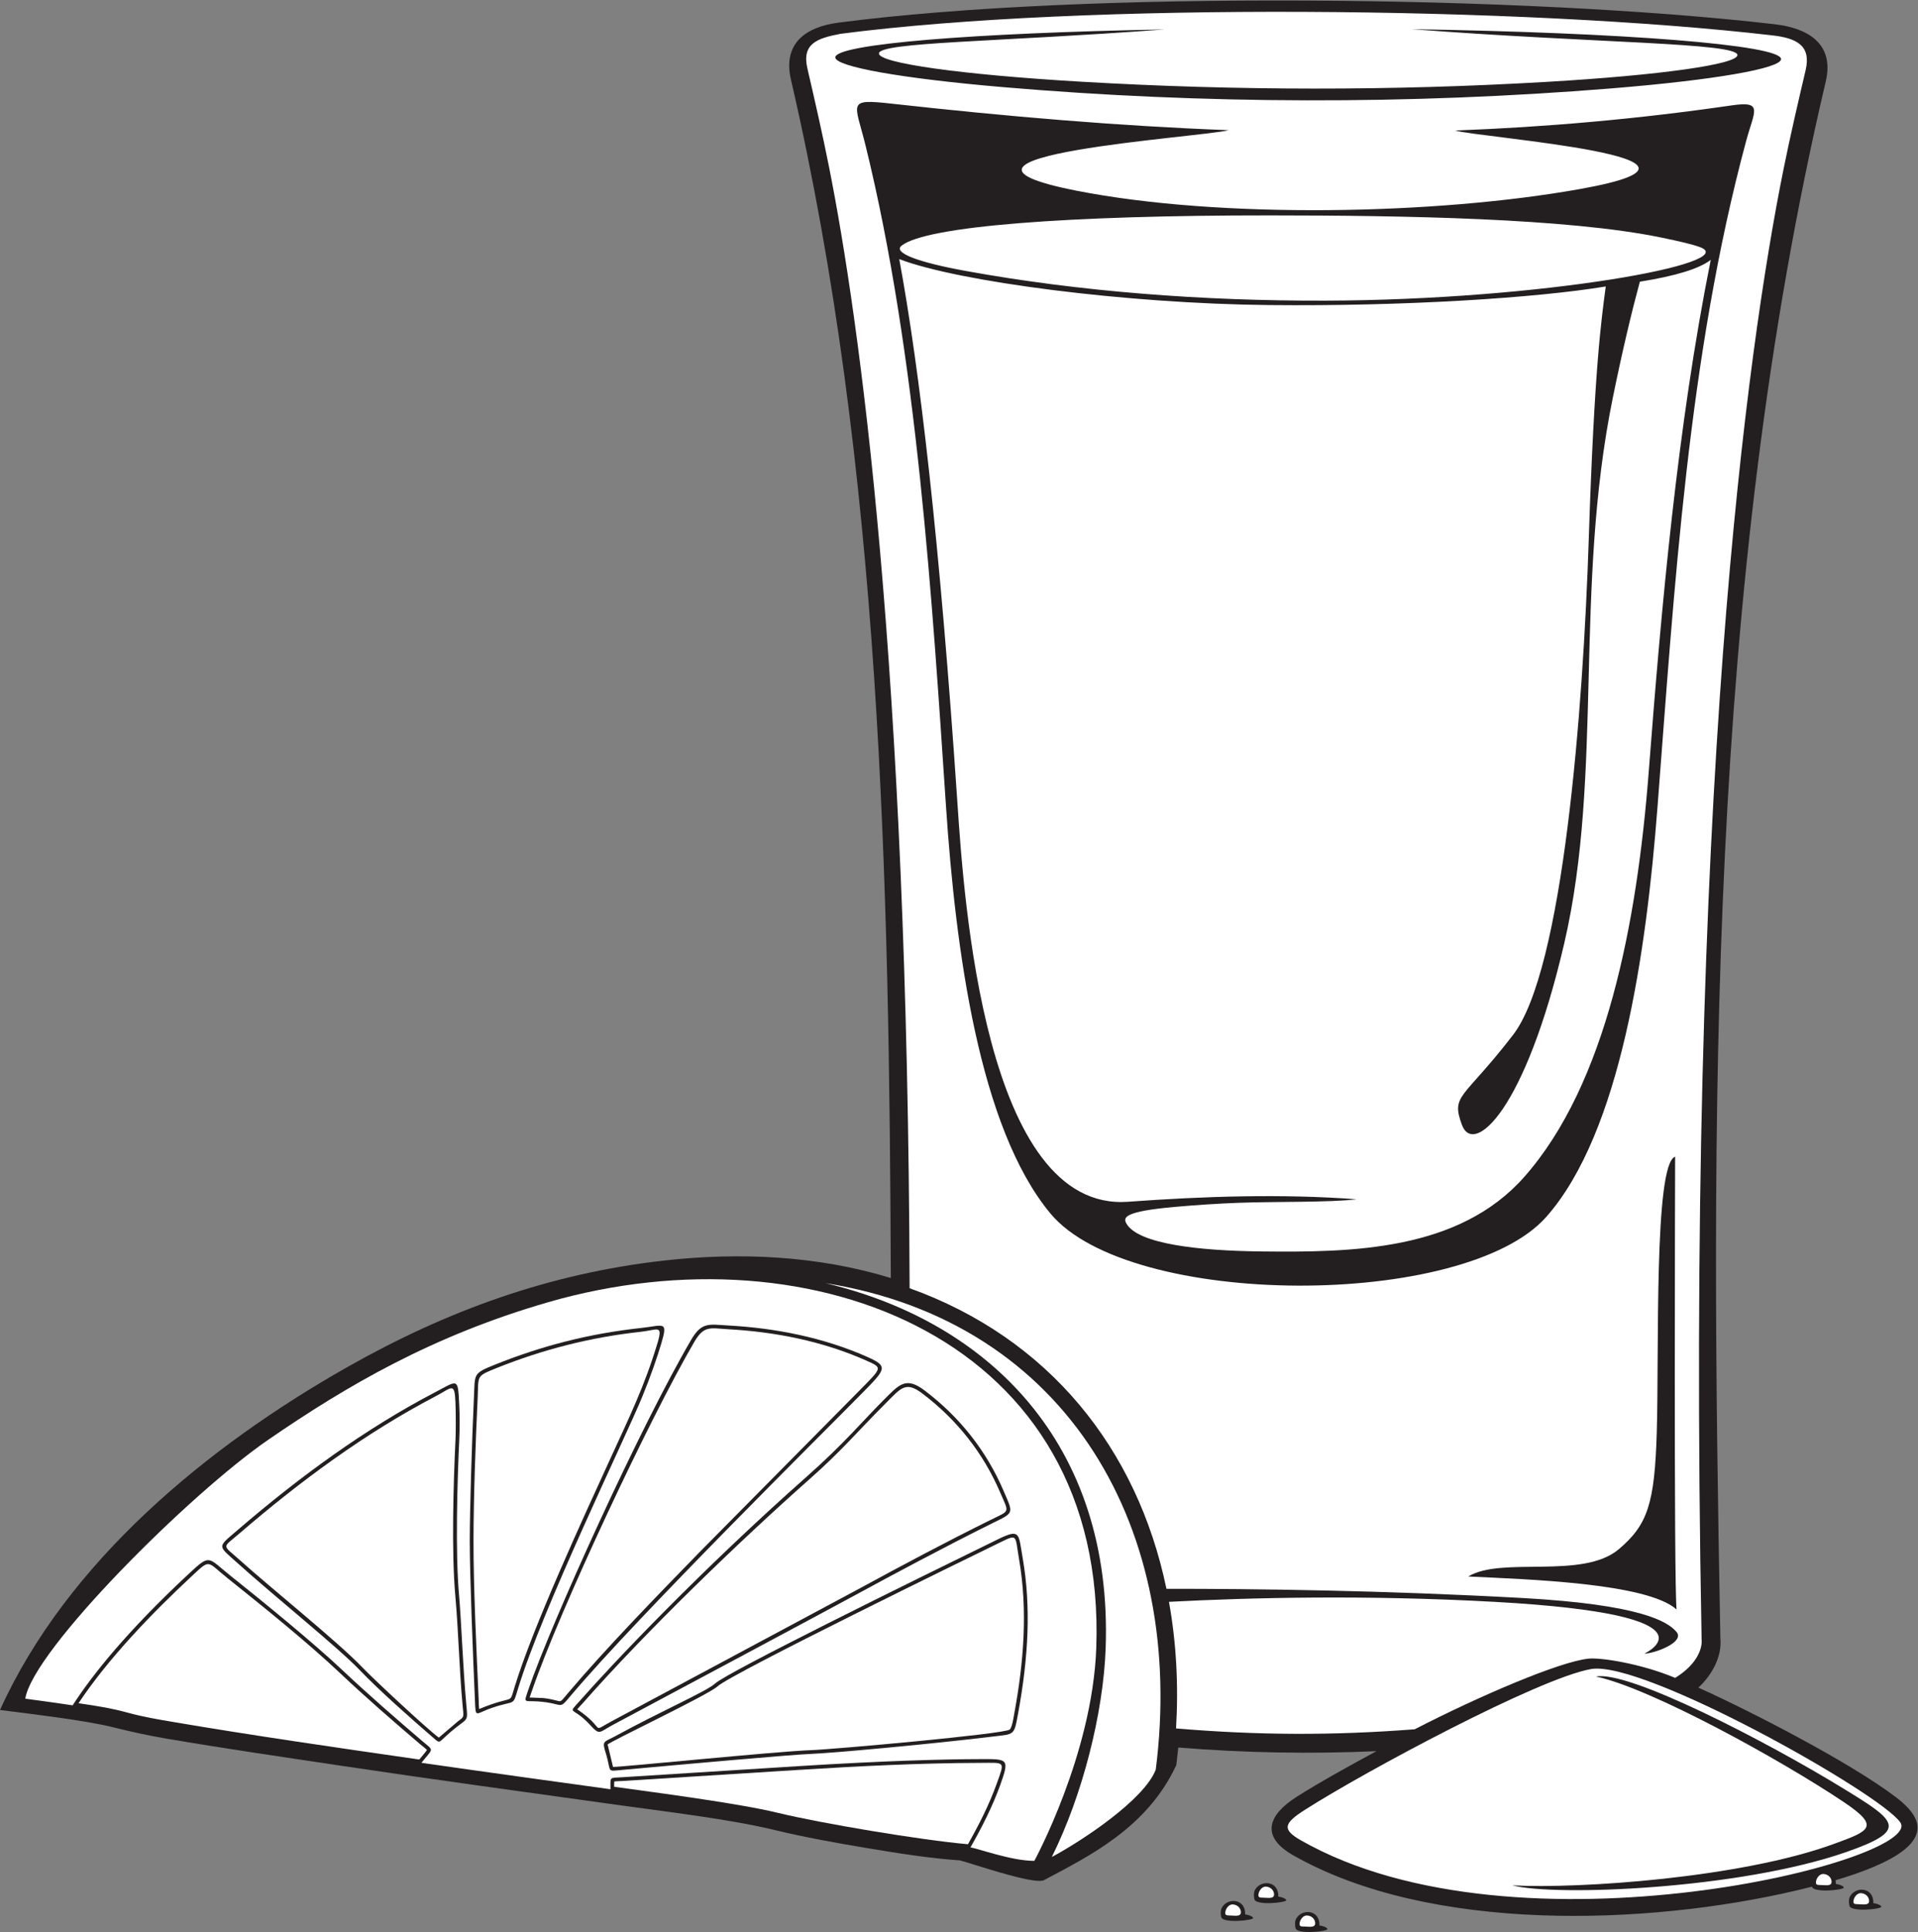
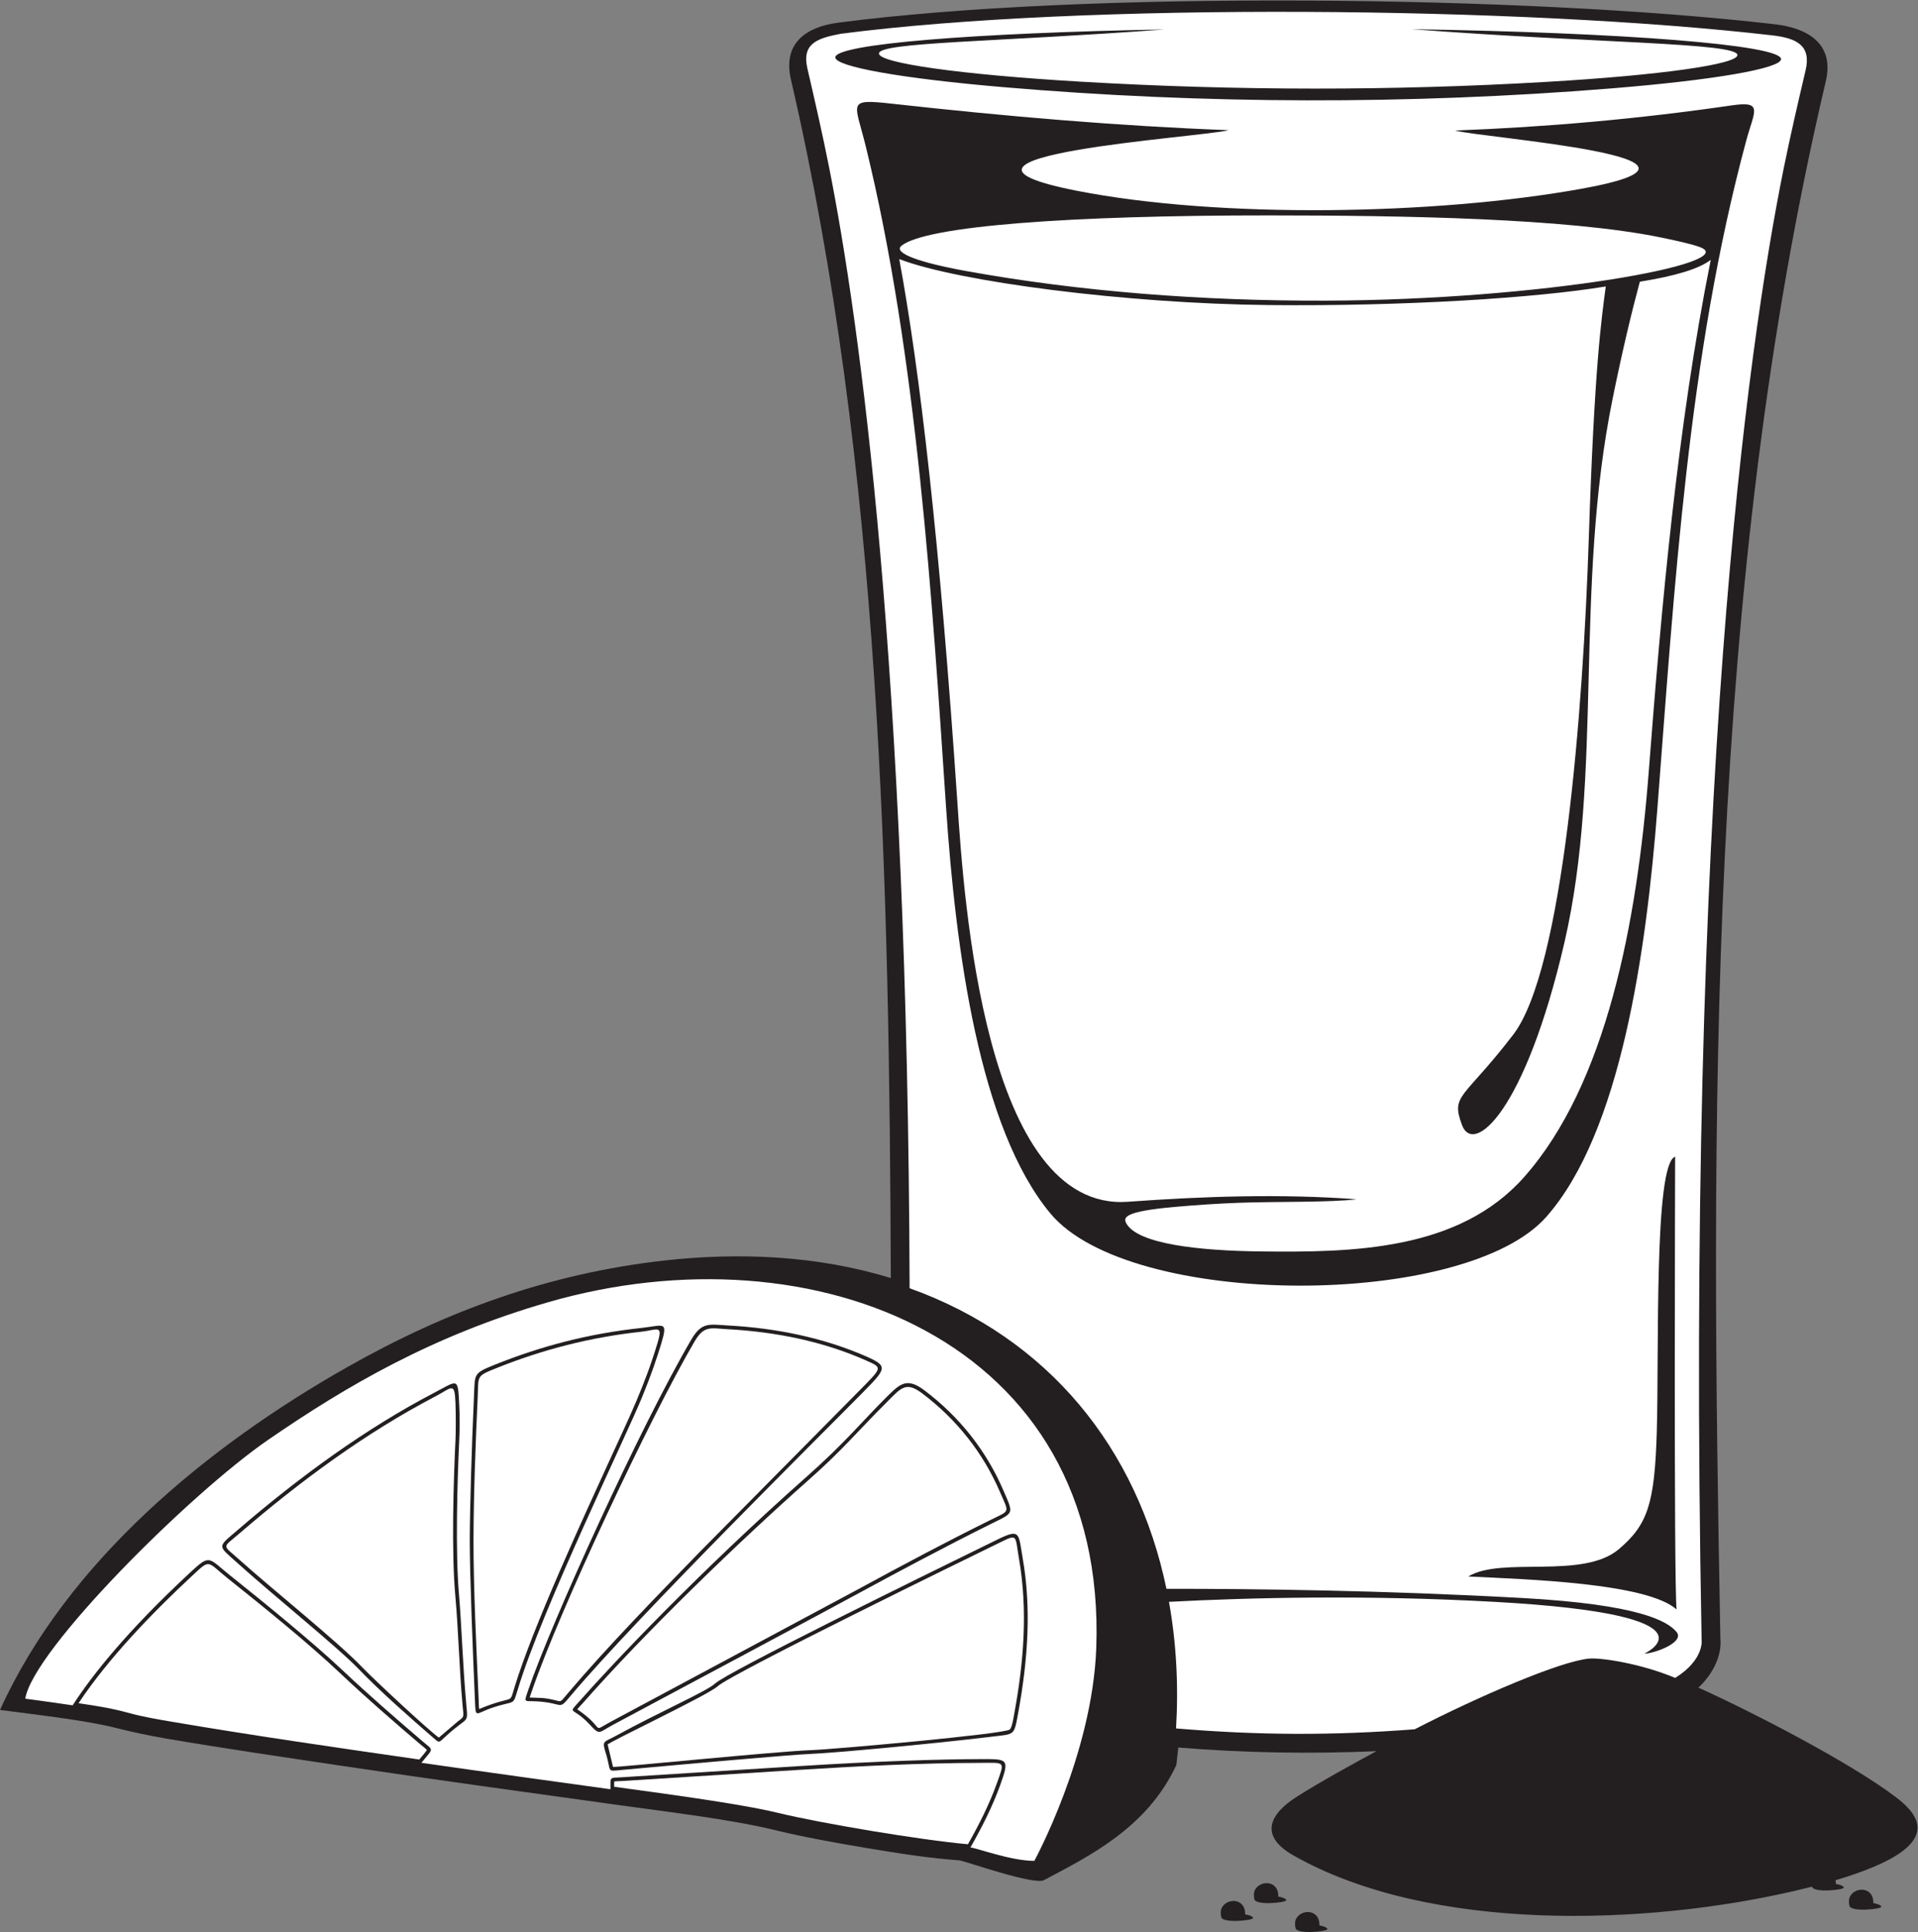
<svg xmlns="http://www.w3.org/2000/svg" viewBox="0 0 564.667 568.733" height="568.733" width="564.667" xml:space="preserve" id="svg2" version="1.1">
  <rect x="0" y="0" width="564.667" height="568.733" fill="#808080" stroke="none" />
  <defs id="defs6" />
  <g transform="matrix(1.333,0,0,-1.333,0,568.733)" id="g10">
    <g transform="scale(0.1)" id="g12">
      <path id="path14" style="fill:#231f20;fill-opacity:1;fill-rule:evenodd;stroke:none" d="m 3799.59,648.535 c 3.96,-40.676 -18.95,-81.398 -48.58,-108.906 114.9,-51.641 334.13,-164.434 435.87,-241.59 44.35,-33.637 72.26,-73.078 18.97,-116.379 -34.14,-27.742 -94.87,-50.422 -151.85,-67.285 0.45,-2.539 0.66,-5.312 0.55,-8.328 10.24,-1.289 17.64,-5.324 17.64,-7.941 0,-5.305 -66.67,-12.227 -70.35,1.984 -12.37,-3.149 -23.97,-5.949 -34.37,-8.391 -329.94,-77.441 -808.55,-94.336 -1111.1,77.578 -74.19,42.157 -54.87,89.707 7.63,129.387 52.14,33.102 121.21,71.043 176.1,100.699 -145.75,-6.453 -292.39,-3.824 -437.74,8.039 l -4.29,-38.523 C 2533.78,230.027 2405.64,167.742 2305.66,114.48 c -21.46,-11.433 -168.49,40.032 -185.9,43.696 -66.57,4.539 -135.92,15.625 -201.73,26.582 -69.21,11.519 -140.31,24.207 -208.48,40.781 -96.45,23.445 -241.41,40.613 -343.39,54.813 -204.99,28.543 -410.066,56.503 -614.758,87.117 -127.64,19.094 -255.355,37.707 -382.593,59.359 -39.832,6.774 -79.129,15.254 -118.313,25.125 C 188.691,467.52 68.152,481.457 0,490.301 c 149.02,328.625 458.855,582.689 767.172,757.309 220.441,124.85 446.378,206.64 698.718,235.11 167.41,18.89 339.81,11.01 501.54,-38.52 -3.38,876.07 -21.95,1789.16 -220.53,2646.41 -18.81,81.19 33.98,116.63 104.16,125.84 543.88,71.35 1519.45,60.18 2068.61,-3.45 72.76,-8.43 132.35,-42.68 112.67,-126.3 C 3769.84,2970.9 3778.07,1787.92 3799.59,648.535 Z M 2698.52,53.672 c 12.36,22.637 52.67,20.82 51.48,-14.883 10.23,-1.281 17.64,-5.32 17.64,-7.941 0,-5.293 -66.57,-12.195 -70.34,1.895 -1.16,4.348 -2.32,14.434 1.22,20.93 z M 2771.75,93 c 12.35,22.633 52.66,20.816 51.48,-14.887 10.23,-1.277 17.63,-5.32 17.63,-7.938 0,-5.293 -66.55,-12.199 -70.33,1.895 -1.15,4.348 -2.32,14.434 1.22,20.93 z m 90.86,-63.734 c 12.35,22.629 52.66,20.812 51.47,-14.883 10.24,-1.289 17.64,-5.332 17.64,-7.937 0,-5.305 -66.56,-12.207 -70.33,1.895 -1.16,4.344 -2.33,14.422 1.22,20.926 z m 1223.34,49.32 c 12.35,22.625 52.66,20.809 51.47,-14.887 10.24,-1.289 17.63,-5.332 17.63,-7.938 0,-5.301 -66.55,-12.207 -70.32,1.883 -1.17,4.359 -2.33,14.434 1.22,20.941 v 0" />
      <path id="path16" style="fill:#ffffff;fill-opacity:1;fill-rule:evenodd;stroke:none" d="m 3914.9,4188.38 c 53.05,-6.15 85.79,-22.31 72.95,-76.88 -17.06,-72.5 -33.91,-145.14 -48.68,-218.14 -80.47,-397.93 -216.49,-1375.25 -181.03,-3247.528 0,0 7.07,-43.828 -58.28,-84.707 -75.31,31.543 -163.96,45.242 -191.01,42.578 -63.72,-6.262 -242.33,-82.816 -384.38,-156.035 -182.33,-14.027 -345.01,-13.391 -527.06,1.883 5.65,94.597 0.69,188.742 -15.64,279.57 181.27,9.551 436.98,15.613 720.33,-0.098 512.48,-28.437 329.99,-114.257 329.4,-114.453 24.77,0.985 89.61,25.625 71.37,47.86 -19.9,24.297 -83.53,60.879 -339.78,75.097 -305.2,16.946 -591.96,20.539 -786.9,20.371 -64.71,311.112 -261.26,553.922 -567.25,663.782 -4.07,1375.7 -110.35,2135.97 -177.77,2475.28 -14.51,73.05 -31.13,145.75 -47.94,218.3 -12.65,54.62 20.75,66.7 73.21,76.63 537.04,69.88 1506.67,60.45 2058.46,-3.51 z M 2713.34,3979.09 c -243.79,9.21 -489.32,30.27 -743.75,58.51 -100.84,11.19 -81.41,3 -57.82,-92.84 114.11,-463.49 147.44,-1011.67 177.63,-1460.19 21.21,-314.88 72.9,-708.71 230.81,-898.14 175.47,-210.5 914.8,-211.21 1095,-7.07 164.22,186 220.74,584.51 245.28,902.08 37.71,487.95 67.73,998.41 196.13,1474.21 17.76,65.81 38.93,88.49 -31.61,78.23 -208.46,-30.33 -410.88,-47.98 -611.2,-55.54 58.45,-16.64 661.95,-59.51 278.67,-128.71 -319.05,-57.6 -797.73,-66.72 -1115.27,-4.14 -389.89,76.81 285.52,118.42 336.13,133.6 z M 3702.87,712.227 c -65.14,58.718 -332.78,66.718 -460.02,72.863 73.11,45.105 252.6,-7.406 332.58,60.398 63.73,54.024 78.96,100.653 83.71,258.082 5.29,175.47 -6.63,592.64 40.55,608.62 0,0 -3.11,-941.889 3.18,-999.963 z m -584.9,3489.863 c 466.75,-7.46 815.69,-34.5 815.66,-66.04 -0.02,-20.46 -146.68,-46.3 -377.02,-64.89 -444.05,-35.84 -897.32,-34.97 -1341.2,2.97 -226.62,19.37 -370.57,45.44 -370.55,65.69 0.02,29.52 305.46,53.97 726.98,61.73 -367.43,-27.72 -630.58,-27.77 -630.61,-53.16 -0.02,-20.91 178.53,-46.55 446.8,-62.27 341.61,-20 686.1,-20.38 1027.71,-0.38 254.15,14.89 421.52,38.98 421.53,59.23 0.03,27.39 -311.27,25.89 -719.3,57.12 v 0" />
      <path id="path18" style="fill:#ffffff;fill-opacity:1;fill-rule:evenodd;stroke:none" d="m 55.828,515.223 c 0,0 51.164,-6.649 104.637,-14.676 42.09,65.371 119.012,162.734 257.644,291.582 46.887,43.562 40.454,34.93 90.344,-4.871 76.621,-61.145 184.266,-148.977 248.922,-210.082 52.934,-50.028 120.102,-108.543 175.082,-155.399 26.469,-22.566 25.27,-14.347 -1.695,-48.136 157.048,-22.594 298.128,-41.813 417.458,-58.379 0.26,28.508 -3.12,24.679 24.78,26.437 102.23,6.446 233,14.688 389.39,24.504 190.32,11.942 319.67,15.379 403.95,15.586 60.08,0.152 63.79,1.102 42.33,-58.351 -16.33,-45.262 -39.17,-90.715 -65.3,-136.653 16.36,-2.156 89.74,-29.637 141.02,-29.726 0,0 128.14,234.652 136.78,469.492 25.06,681.129 -625.25,933.079 -1210.12,764.359 C 955.461,1317.18 765.727,1206.25 592.465,1087.05 419.199,967.852 72.496,622.324 55.828,515.223 Z M 524.078,887.031 c 140.086,120.599 284.981,225.389 433.957,303.319 54.035,28.25 53.175,35.85 56.205,-26.43 1.11,-22.61 1.43,-47.94 0.15,-74.49 -4.42,-92.067 -8.96,-251.098 -0.59,-345.282 5.15,-57.945 8.62,-160.281 15.97,-241.148 4.14,-45.586 4.62,-24.906 -44.832,-70.441 -17.399,-16.024 -13.5,-16.114 -31.848,-0.301 -43.461,37.476 -115.555,101.012 -159.43,146.953 -46.605,48.805 -185.547,160.281 -269.297,235.652 -44.265,39.856 -44.968,33.7 -0.285,72.168 z m 569.232,365.949 c 102.59,41.18 207.17,68.39 321.1,80.74 52.02,5.64 61.52,17.38 45.76,-35.2 -8.87,-29.56 -22.29,-69.16 -42.19,-117.7 -35.48,-86.54 -220.1,-466.648 -273.86,-643.351 -12.35,-40.594 -4.73,-24.43 -57.62,-42.481 -37.82,-12.906 -35.77,-25.105 -37.64,18.293 -4.2,96.602 -11.5,276.055 -11.36,352.196 0.11,65.968 4.43,211.823 9.23,316.103 2.38,51.67 -2.53,51.68 46.58,71.4 z m 515.21,86.42 c 105.85,-5.77 211.73,-27.06 307.32,-69.54 47.27,-21 40.39,-26.87 -13.3,-81.5 -84.5,-86 -490.69,-487.715 -641.21,-665.516 -29.58,-34.961 -13.28,-17.793 -73.42,-13.684 -30.86,2.11 -31.78,-5.566 -20.89,26.25 50.78,148.184 244.87,576.38 359.5,772.44 23.52,40.24 39.87,33.84 82,31.55 z m 433.92,-143.81 c 76.99,-58.36 135.84,-132.57 173.91,-221.047 22.32,-51.926 23.92,-47.816 -25.3,-72.16 -101.98,-50.449 -226.36,-117.129 -289.26,-151.375 -85.08,-46.332 -403.13,-216.172 -547.48,-293.207 -33.03,-17.625 -28.71,-24.598 -52.31,0.793 -38.3,41.179 -49.7,19.793 -21.47,51.828 72.31,82.047 265.95,287.047 502.17,496.078 81.87,72.46 123.05,122.51 167.42,166.82 35.92,35.86 50.01,54.35 92.32,22.27 z m 216.33,-370.406 c 18.41,-106.278 12.89,-217.539 -10.47,-344.02 -8.91,-48.344 -7.53,-43.711 -57.04,-49.73 -141.96,-17.274 -358.74,-36.7 -398.95,-38.075 -41.77,-1.457 -286.53,-23.429 -418.09,-35.421 -36.68,-3.348 -22.89,-5.887 -36.41,37.394 -8.81,28.191 -4.55,23.055 22.95,38.106 99.65,54.523 199.35,97.648 218.37,115.136 27.49,25.274 430.27,223.555 624.81,318.621 50.09,24.477 45.32,13 54.83,-42.011 v 0" />
      <path id="path20" style="fill:#ffffff;fill-opacity:1;fill-rule:evenodd;stroke:none" d="m 173.406,505.207 c 42.461,-6.281 71.274,-10.625 111.891,-21.691 31.719,-8.633 64.387,-14.114 96.766,-19.621 177.371,-30.184 364.835,-57.184 543.988,-83.008 5.179,6.164 14.664,17.394 16.918,21.093 -2.926,3.196 -13.711,11.606 -15.899,13.481 -59.359,50.594 -118.715,102.105 -175.39,155.68 -71.082,67.179 -170.543,147.5 -248.41,209.629 -47.547,37.929 -37.563,44.269 -79.508,5.277 C 337.5,705.879 238.98,604.109 173.406,505.207 Z M 2137.79,193.789 c 24.03,42.441 46.52,86.582 63.07,132.469 18.85,52.199 19.63,47.375 -34.5,47.226 -134.25,-0.332 -269.5,-7.168 -403.45,-15.562 -129.8,-8.149 -259.59,-16.32 -389.39,-24.504 -2.61,-0.164 -12.84,-0.34 -16.88,-0.988 -0.27,-2.508 -0.27,-7.442 -0.22,-11.739 91.99,-12.769 274.71,-36.425 361.47,-57.527 95.57,-23.234 316.07,-60.156 419.9,-69.375 z m -1168.571,235.508 42.541,36.23 c 14.26,10.676 12.38,7.735 9.75,36.719 -7.3,80.305 -8.85,161.055 -15.97,241.172 -8.56,96.199 -4.16,247.949 0.57,346.422 0.44,9.32 1.04,49.82 -0.21,80.07 -1.88,45.86 -8.002,31.93 -44.021,13.09 C 806.363,1101.64 662.258,995.039 529.492,880.742 489.703,846.484 490.113,856.875 529.922,821.035 598.27,759.504 746.184,640.945 799.668,584.941 824.426,559.012 946.09,445.664 969.219,429.297 Z m 89.041,63.105 c 78.91,32.844 65.81,7.696 77.92,47.481 40.9,134.375 152.87,376.719 212.71,507.417 40.79,89.11 74.86,158.61 103.33,253.6 12.5,41.72 -0.4,28.53 -36.92,24.58 -110.55,-12 -215.83,-38.83 -318.91,-80.21 -45.59,-18.31 -39.17,-16.31 -41.37,-64.07 -4.65,-101.28 -9.05,-215.497 -9.22,-315.731 -0.19,-108.047 6.57,-241.789 11.34,-351.836 0.14,-3.106 0.36,-14.922 1.12,-21.231 z m 111.51,25.411 c 23.98,-1.309 28.97,0.585 56.12,-5.872 14.58,-3.464 10.33,-5.945 29.11,16.262 82.67,97.793 199.65,217.871 289.81,310.43 l 351.81,355.547 c 52.36,53.28 53.55,51.36 15.85,68.11 -95.45,42.4 -200.42,63.15 -304.41,68.82 -38.37,2.08 -52.83,9.4 -74.37,-27.45 -98.32,-168.16 -298.18,-593.894 -358.81,-770.937 -0.84,-2.45 -3.7,-10 -5.11,-14.91 z m 105.09,-25.997 c 65.61,-44.511 27.68,-52.226 75.55,-26.687 l 547.41,293.164 c 95.5,52 192.09,103.316 289.56,151.531 44.32,21.934 41.62,14.309 21.34,61.434 -37.55,87.262 -95.63,160.362 -171.3,217.722 -37.33,28.32 -47.21,12.64 -81.44,-21.53 -62.49,-62.42 -95.76,-103.42 -167.78,-167.16 -156.39,-138.395 -362.07,-337.06 -501.44,-495.36 -2.03,-2.293 -8.44,-8.883 -11.9,-13.114 z m 79.06,-127.246 c 15.04,-0.8 361.95,34.442 438.11,37.078 47.5,1.633 426.82,35.54 438.03,45.461 5.47,4.832 8.81,28.594 10.08,35.559 20.83,112.793 30.13,227.422 10.46,341.109 -9.16,52.942 -1.97,56.008 -43.02,35.957 -62.65,-30.593 -591.74,-288.679 -622.83,-317.273 -20.89,-19.199 -239.96,-122.852 -242.7,-128.457 l 11.87,-49.434 v 0" />
-       <path id="path22" style="fill:#ffffff;fill-opacity:1;fill-rule:evenodd;stroke:none" d="m 2322.99,165.664 c 65.27,34.746 204.02,126.125 229.58,192.844 67.11,524.89 -189.6,988.182 -729.94,1074.452 360.1,-84.91 635.93,-354.39 619.27,-807.167 -5.25,-142.832 -51.01,-323.703 -118.91,-460.129 v 0" />
-       <path id="path24" style="fill:#ffffff;fill-opacity:1;fill-rule:evenodd;stroke:none" d="m 2881.89,269.766 c 133.16,85.097 516.66,290.535 631.93,310.918 114.75,20.3 636.67,-272.746 683.01,-338.426 58.44,-82.863 -846.04,-313.02 -1324.14,-39.555 -42.13,24.094 -36.98,37.551 9.2,67.063 z M 4110.25,85.793 c 10.58,-0.766 16.53,-7.981 17.58,-14.77 1.87,-12.039 -8.87,-10.398 -22.23,-9.723 -8.04,0.41 -13.49,-0.812 -11.85,8.473 1.42,7.961 8.34,16.594 16.5,16.02 z m -82.87,42.34 c 10.58,-0.75 16.53,-7.977 17.58,-14.766 1.88,-12.039 -8.87,-10.39 -22.23,-9.715 -8.04,0.411 -13.49,-0.808 -11.84,8.477 1.41,7.949 8.33,16.582 16.49,16.004 z M 2722.83,60.879 c 10.58,-0.75 16.53,-7.969 17.58,-14.766 1.86,-12.043 -8.88,-10.391 -22.23,-9.719 -8.04,0.41 -13.49,-0.809 -11.84,8.48 1.41,7.945 8.33,16.578 16.49,16.004 z m 164.08,-24.406 c 10.58,-0.75 16.53,-7.977 17.58,-14.762 1.88,-12.043 -8.88,-10.402 -22.22,-9.73 -8.05,0.41 -13.5,-0.809 -11.85,8.488 1.42,7.949 8.33,16.582 16.49,16.004 z m -90.85,63.73 c 10.57,-0.75 16.53,-7.969 17.58,-14.765 1.87,-12.031 -8.88,-10.398 -22.23,-9.715 -8.04,0.41 -13.5,-0.812 -11.85,8.476 1.42,7.949 8.33,16.582 16.5,16.004 z m 543.9,2.785 c 95.68,-24.836 501.19,-8.429 736.34,73.137 141.04,48.914 112.62,68.523 -3.32,139.656 -173.26,106.309 -476.23,262.481 -548.12,248.379 122.22,-25.957 410.75,-185.48 548.03,-277.726 80.74,-54.246 56.19,-63.192 -23.2,-92.157 -205.4,-74.961 -562.4,-99.257 -709.73,-91.289 v 0" />
      <path id="path26" style="fill:#ffffff;fill-opacity:1;fill-rule:nonzero;stroke:none" d="m 1986.08,3694.38 c 45.02,-243.73 89.47,-621.48 128.46,-1200.82 14.24,-211.66 59.9,-904.24 376.82,-880.95 167.77,12.34 341.43,17.75 504.73,5.53 -56.78,-7.24 -177.24,-4.76 -259.83,-7.77 -45.81,-1.66 -94.51,-4.93 -141.35,-9.08 -112.94,-10.02 -114.85,-23.38 -107.04,-36.95 26.18,-45.47 162.19,-59.87 296.6,-61.4 201.62,-2.31 437.64,0.99 582.19,164.77 180.9,204.93 249.02,560.01 274.86,896.41 27.8,361.84 63.04,760.39 136.81,1128.56 -25.8,-19.83 -78.1,-35.64 -156.59,-48.22 -18.11,-66.92 -38.23,-151 -59.71,-256.28 C 3475.86,2965.67 3541.52,2556.9 3454.9,2184 3368.28,1811.1 3254.4,1713.96 3229,1781.96 c -25.41,67.99 2.6,55.84 112.96,199.47 110.36,143.63 154.58,716.51 167.02,1096.17 12.44,379.67 27.83,482.53 37.46,556.35 -152.49,-25.3 -444.62,-44.15 -743.86,-41.09 -316.47,3.23 -686.77,51.62 -816.5,101.52 z m 1768.54,26.4 c -16.2,6.04 -44.6,12.77 -85.92,21.26 -208.17,42.79 -569.46,48.71 -864.43,48.84 -444.14,0.19 -757.68,-23.48 -812.91,-66.7 -20.36,-15.95 37.7,-37.11 141.6,-55.99 250.71,-45.58 523.15,-66.43 794.44,-65.6 480.08,1.47 921.04,83.16 827.22,118.19 v 0" />
    </g>
  </g>
</svg>